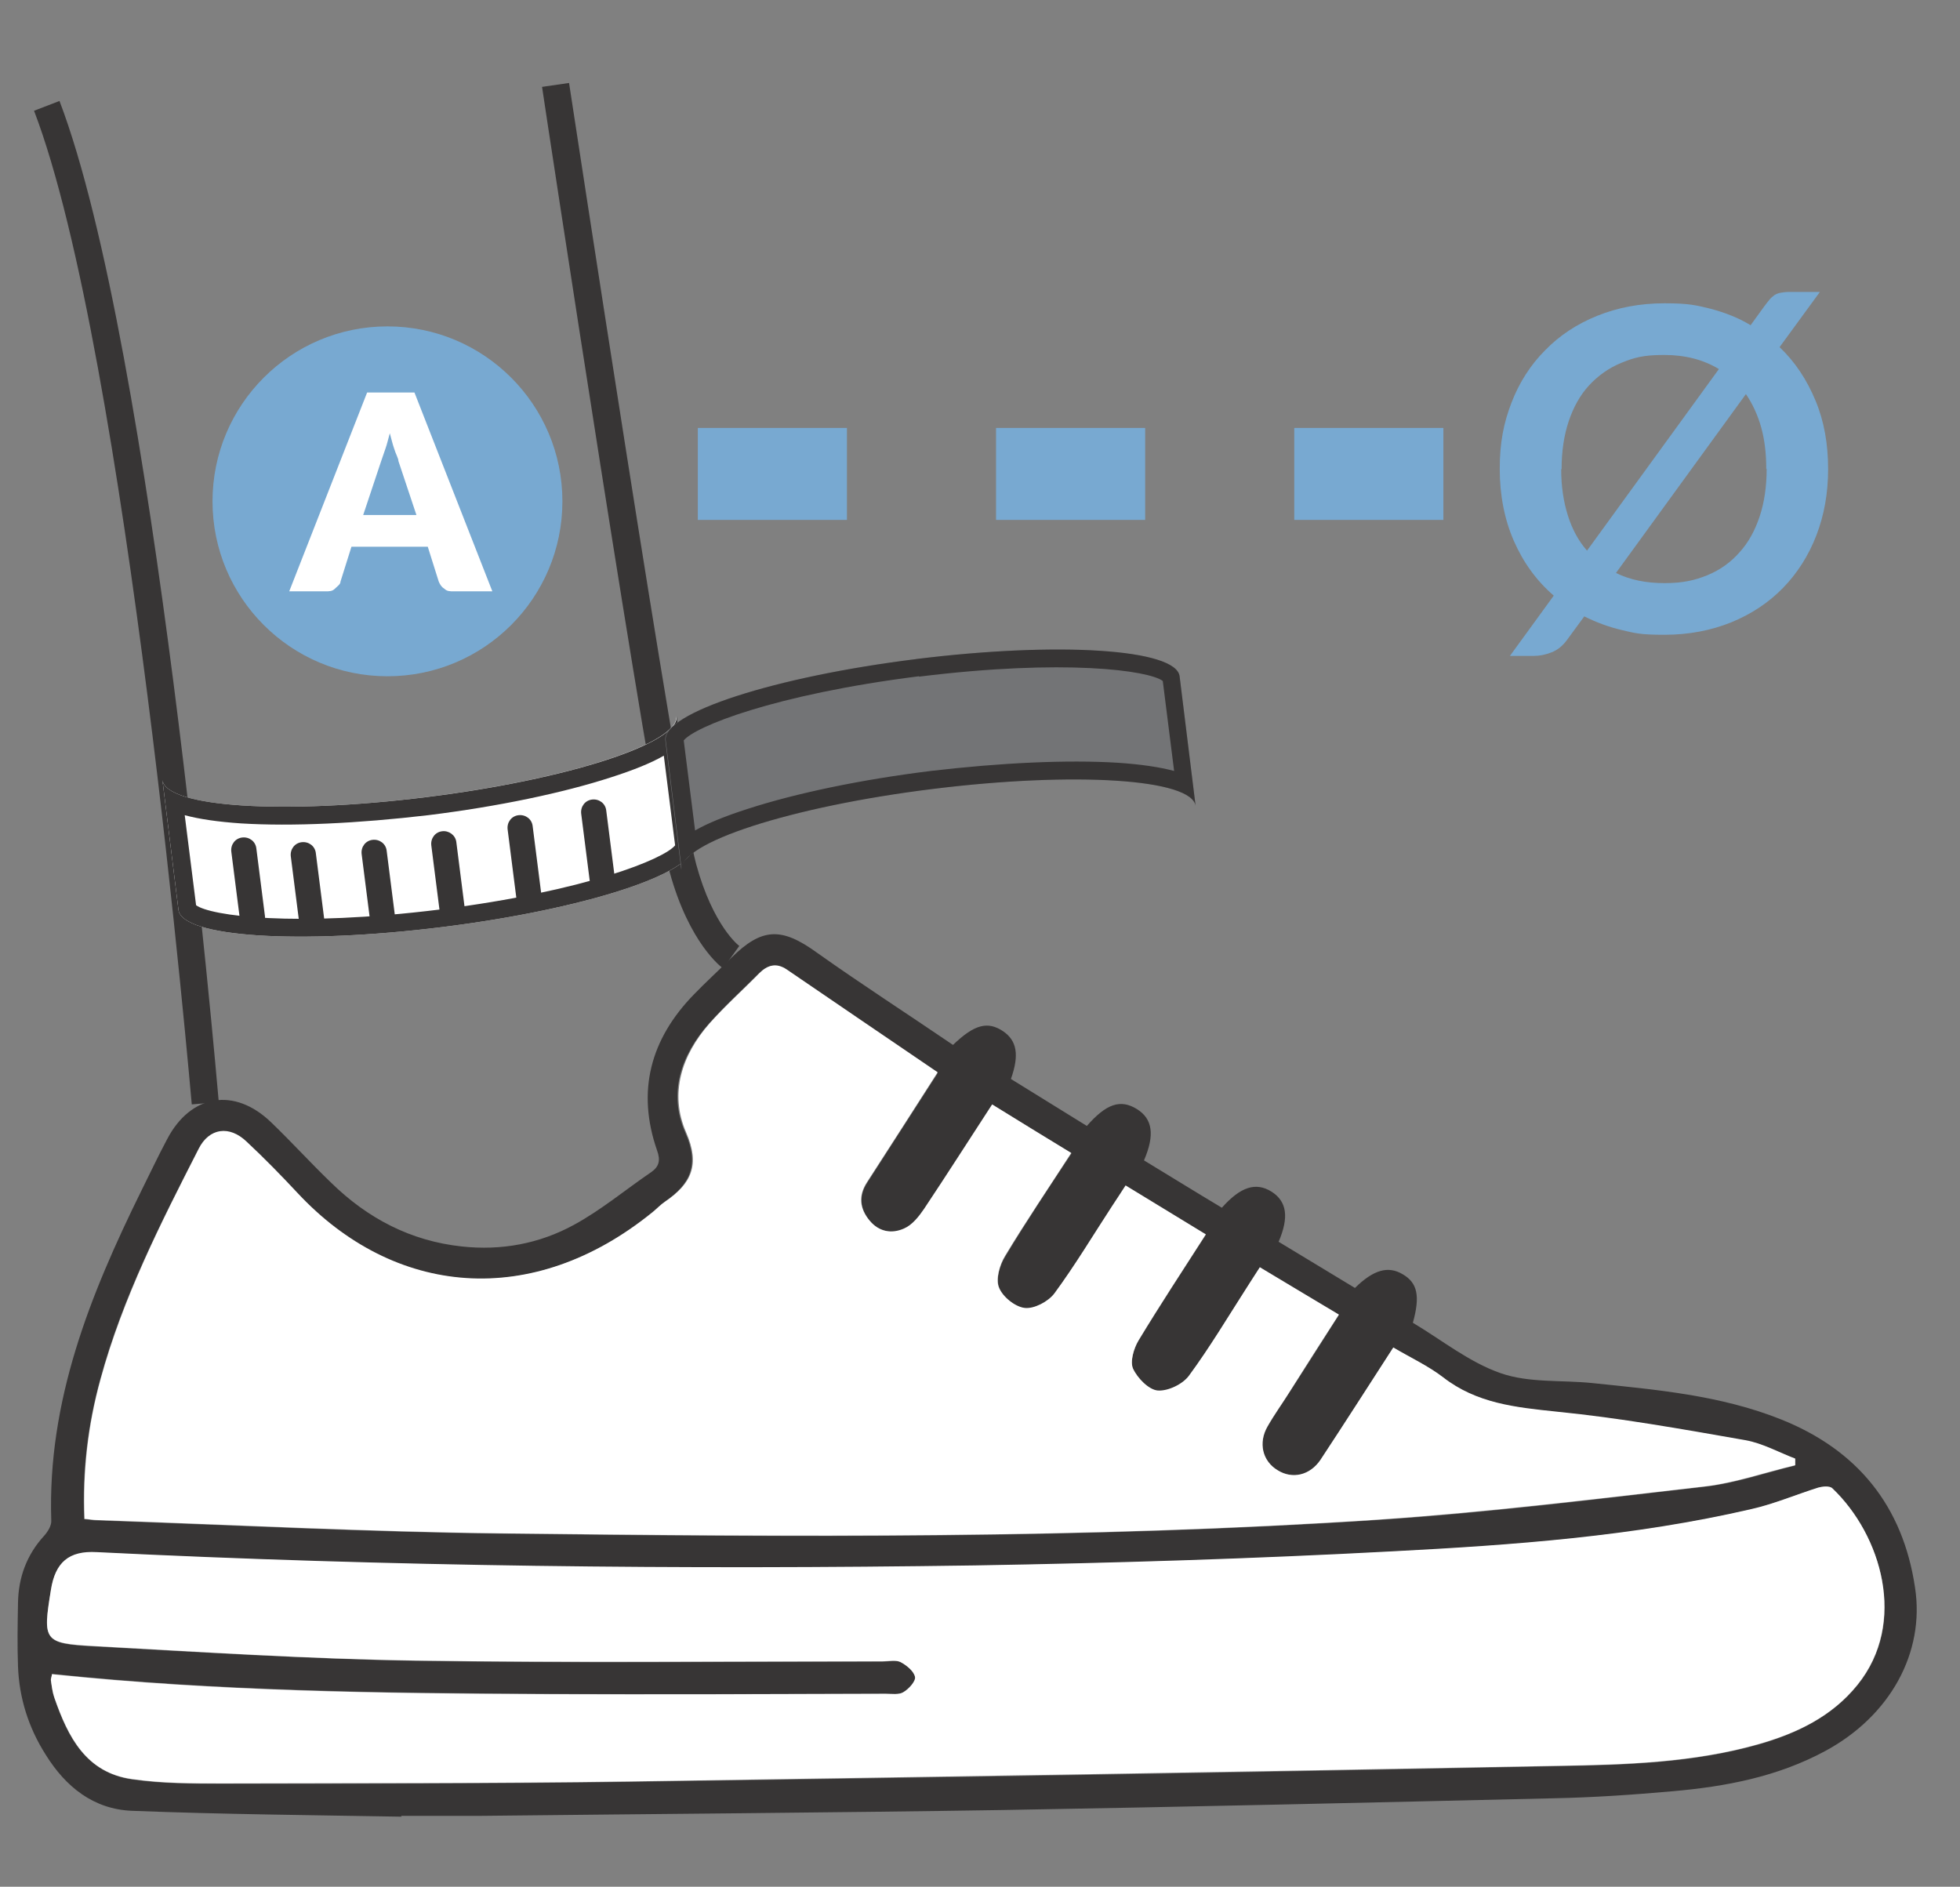
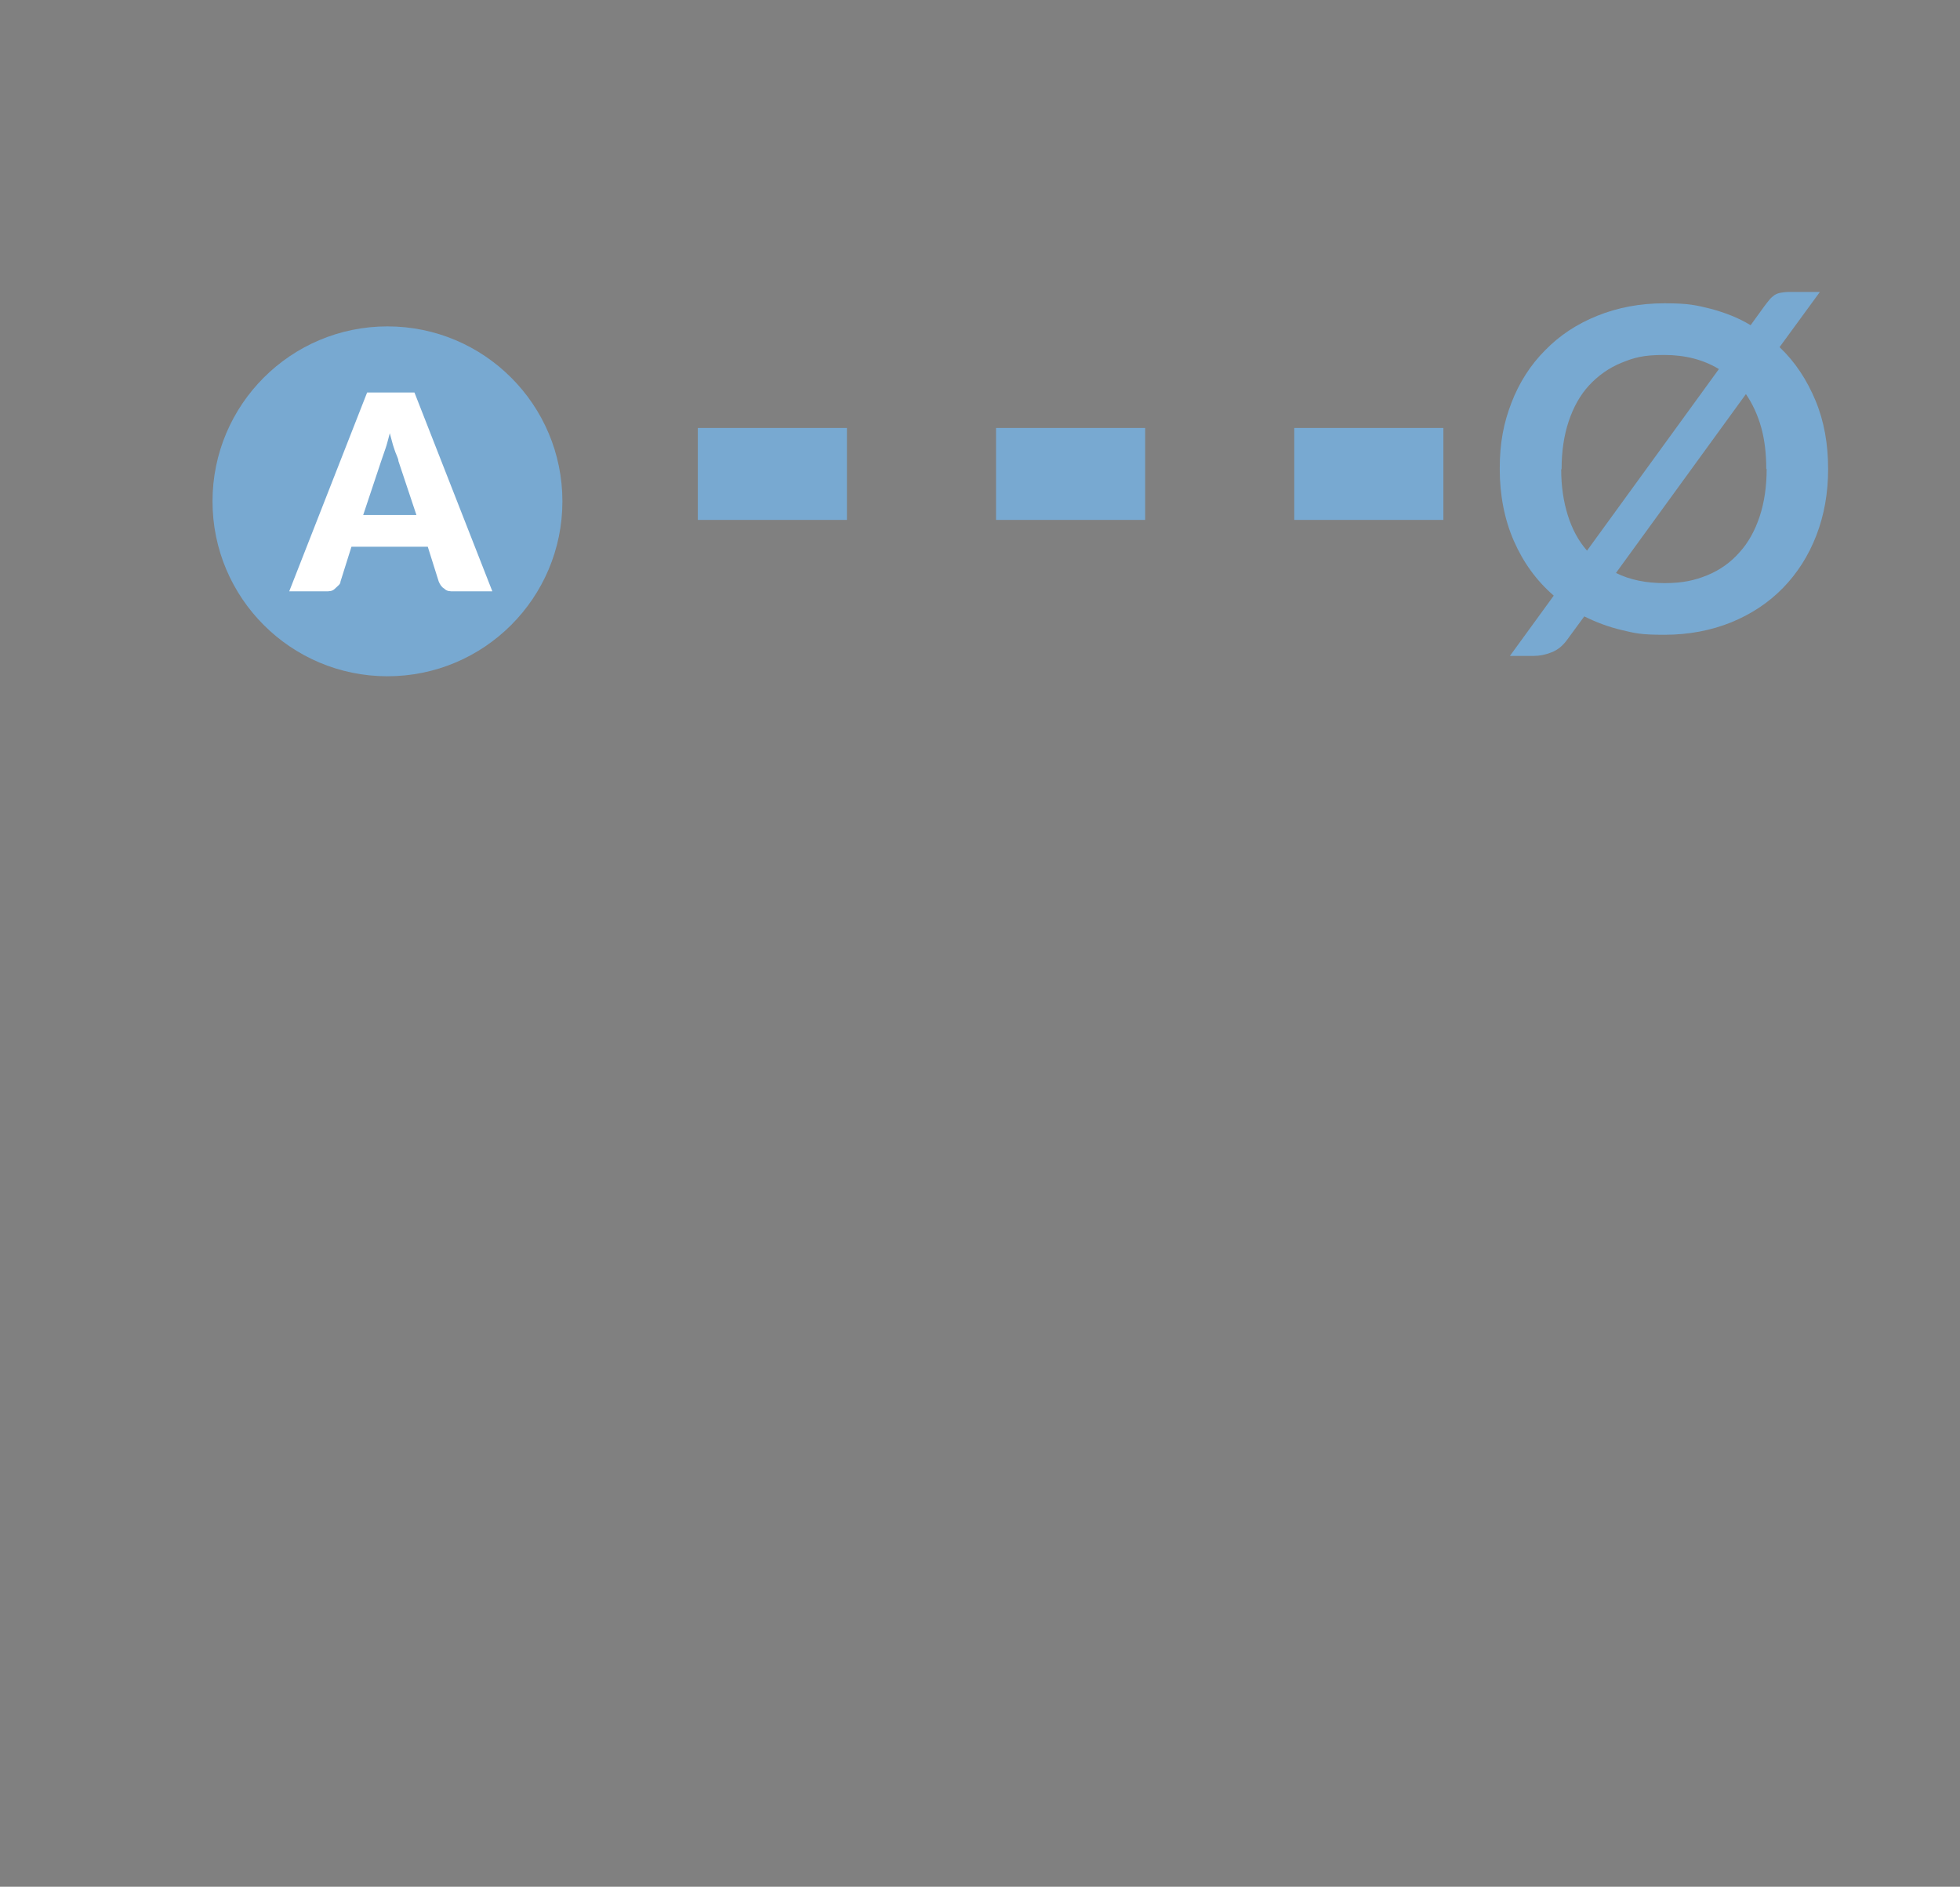
<svg xmlns="http://www.w3.org/2000/svg" viewBox="0 0 500.8 482.1">
  <rect x="0" y="0" width="500.8" height="482.1" fill="#808080" stroke="none" />
  <defs>
    <style>      .cls-1, .cls-2 {        fill: none;      }      .cls-3 {        fill: #fff;      }      .cls-2 {        stroke: #78a9d1;        stroke-dasharray: 0 0 38.1 38.1;        stroke-miterlimit: 10;        stroke-width: 23.5px;      }      .cls-4 {        fill: #373535;      }      .cls-5 {        fill: #78a9d1;      }      .cls-6 {        fill: #737476;      }      .cls-7 {        clip-path: url(#clippath);      }    </style>
    <clipPath id="clippath">
-       <rect class="cls-1" x="4.5" y="-62.1" width="588.1" height="526.3" />
-     </clipPath>
+       </clipPath>
  </defs>
  <g>
    <g id="Layer_1">
      <path class="cls-5" d="M467.1,119.9c0,6.1-1,11.7-3,16.9-2,5.2-4.9,9.7-8.5,13.4-3.7,3.8-8.1,6.7-13.2,8.8-5.2,2.1-10.9,3.2-17.1,3.2s-7.5-.4-10.9-1.2c-3.4-.8-6.6-2-9.6-3.5l-4.4,6c-1.1,1.5-2.4,2.6-4,3.2-1.5.6-3,.9-4.5.9h-6.1l11.2-15.4c-4.4-3.8-7.8-8.5-10.2-14-2.4-5.5-3.6-11.7-3.6-18.4s1-11.7,3-16.9c2-5.2,4.9-9.7,8.6-13.4,3.7-3.8,8.1-6.7,13.3-8.8,5.2-2.1,10.9-3.2,17.2-3.2s8.1.5,11.8,1.4c3.7,1,7.1,2.3,10.2,4.2l3.4-4.7c.5-.7,1-1.3,1.4-1.8.4-.5.9-.9,1.3-1.2.5-.3,1-.5,1.6-.6.6-.1,1.3-.2,2.1-.2h7.9l-10.3,14.1c4,3.8,7,8.4,9.2,13.7,2.2,5.3,3.2,11.1,3.2,17.4ZM398.9,119.9c0,4.4.6,8.3,1.7,11.8,1.1,3.5,2.7,6.5,4.9,9l33.7-46.4c-4-2.4-8.6-3.6-14-3.6s-7.7.7-10.9,2c-3.2,1.3-6,3.3-8.3,5.8-2.3,2.5-4,5.6-5.2,9.2-1.2,3.6-1.8,7.7-1.8,12.2ZM451.3,119.9c0-3.9-.4-7.5-1.3-10.7-.9-3.2-2.2-6-3.9-8.5l-33.2,45.7c3.6,1.8,7.8,2.6,12.4,2.6s7.7-.7,10.9-2c3.2-1.3,6-3.3,8.2-5.8,2.3-2.5,4-5.6,5.2-9.2,1.2-3.6,1.8-7.7,1.8-12.2Z" />
      <g class="cls-7">
        <path class="cls-4" d="M13.3,427.8c-.1.7-.4,1.2-.3,1.6.3,1.5.4,3.1.9,4.5,3.4,10,8.1,19.1,19.9,20.8,7.6,1.1,15.4,1.1,23.1,1.1,34.7,0,69.4,0,104.1-.5,79.1-1.1,158.2-2.4,237.3-4,17.1-.3,34.2-.8,50.9-5.5,9.8-2.8,18.8-7.1,25.4-15.2,12.9-15.9,6.1-38.2-6.4-50.2-.7-.6-2.5-.5-3.6-.2-5.7,1.7-11.3,4.1-17.1,5.5-30.1,7-60.9,9.2-91.7,10.8-35.6,1.9-71.2,3-106.8,3.6-74.8,1.2-149.6.3-224.3-3.4-7.1-.4-10.6,2.6-11.7,9.7-2.1,12.9-1.8,13.6,10.9,14.3,27.4,1.5,54.8,3.2,82.2,3.7,39.8.6,79.6.2,119.4.2,1.5,0,3.3-.5,4.6.1,1.6.8,3.4,2.3,3.7,3.8.2,1.1-1.6,3.1-3,3.9-1.2.7-3,.4-4.5.4-29,0-58,.2-87,0-41.9-.2-83.9-.7-126-5.1M239.4,274.1c-13.1-8.9-25.8-17.6-38.6-26.3-2.7-1.8-4.9-1.1-7,1-4.2,4.2-8.7,8.3-12.7,12.8-7.2,8.1-10.4,17.9-6,27.8,3.7,8.4,1.2,13.2-5.3,17.7-1.1.8-2.1,1.8-3.2,2.7-30.7,25-66,21.6-90.7-4.9-4.2-4.5-8.5-8.9-13-13.1-4.4-4.2-9.6-3.5-12.2,1.8-9.7,19-19.5,38.1-25.1,58.9-3.2,11.6-4.6,23.4-4.1,35.7,1.4.1,2.2.3,3.1.3,34.5,1.2,69,3,103.6,3.4,74.6.9,149.3,1.4,223.8-3.5,27.9-1.8,55.8-5.3,83.6-8.5,7.8-.9,15.4-3.5,23-5.4,0-.6,0-1.1,0-1.7-4.2-1.6-8.3-3.9-12.7-4.7-16-2.8-32.1-5.7-48.3-7.3-10.4-1.1-20.3-2.1-28.9-8.8-3.8-3-8.3-5-12.7-7.6-6.4,9.9-12.4,19.3-18.6,28.7-2.7,4-7.1,4.9-10.9,2.7-3.9-2.3-5.1-7-2.6-11.3,1.7-2.9,3.6-5.7,5.5-8.6,4.2-6.5,8.4-13.1,12.7-19.9-7-4.2-13.4-8-20.2-12.1-1.3,2-2.4,3.6-3.4,5.3-4.9,7.5-9.4,15.2-14.7,22.4-1.6,2.2-5.4,4.1-8,3.8-2.4-.2-5.2-3.2-6.3-5.6-.8-1.9.2-5.2,1.4-7.2,5.5-9.1,11.3-17.9,17.2-27.1-6.9-4.2-13.6-8.3-20.5-12.5-1.2,1.9-2.3,3.5-3.4,5.2-4.9,7.5-9.5,15.2-14.8,22.4-1.5,2.1-5.2,4-7.6,3.7-2.4-.3-5.6-2.9-6.5-5.3-.9-2.2.2-5.8,1.6-8,5.3-8.8,11-17.4,16.9-26.3-6.9-4.2-13.4-8.2-20.2-12.4-5.9,9.2-11.5,18-17.4,26.7-1.3,2-3.1,4.1-5.1,5-3.1,1.4-6.4.8-8.8-2-2.6-3.1-2.9-6.4-.7-9.8,6-9.3,12-18.7,18-28M102.6,464.2c-23-.4-45.9-.6-68.9-1.5-9.8-.4-16.9-6.1-22-14.3-4.4-6.9-6.8-14.5-7.1-22.6-.2-5.4-.1-10.8,0-16.2.1-6.5,2.2-12.3,6.7-17.2.9-1,1.9-2.6,1.8-3.9-1-30.5,9.9-57.6,23-84.2,2.2-4.4,4.3-8.9,6.6-13.2,6-11.5,17.2-13.4,26.6-4.3,5.2,5,10.1,10.4,15.3,15.4,9.3,9.1,20.3,14.9,33.4,16.3,10.1,1.1,19.8-.7,28.6-5.5,7-3.8,13.2-9,19.8-13.5,2-1.4,2.4-3,1.5-5.5-5.3-15.2-1.7-28.5,9.4-39.9,3.1-3.2,6.4-6.2,9.6-9.4,7.8-7.7,12.8-7.8,21.8-1.3,11.4,8.1,23.2,15.7,34.8,23.6,5.5-5.3,8.9-6.1,12.8-3.5,3.5,2.4,4.2,6,2,12.2,6.4,4,13,8,19.4,12,5-5.7,8.6-6.9,12.8-4.3,4,2.5,4.6,6.6,1.8,13.1,6.6,4,13.2,8.1,19.9,12.1,4.8-5.4,8.7-6.6,12.7-4.1,3.9,2.5,4.5,6.5,1.8,12.8,6.5,3.9,13,7.9,19.5,11.8,4.8-4.7,8.5-5.7,12.2-3.5,3.8,2.2,4.5,5.6,2.6,12.4,7.4,4.4,14.4,10.1,22.5,12.9,7.2,2.5,15.5,1.7,23.3,2.5,16.4,1.7,32.8,3.1,48.3,9.3,19.5,7.8,31.1,22.1,34.2,42.9,2.6,16.7-6.4,32.9-22.9,41.8-12.2,6.6-25.4,9.1-39,10.3-10.1.9-20.3,1.6-30.5,1.8-46.9,1.1-93.8,2.2-140.7,3-44.7.7-89.4,1-134.2,1.5h-19.5Z" />
        <path class="cls-3" d="M239.5,274.1c-6,9.4-12,18.7-18,28-2.2,3.4-1.9,6.7.7,9.8,2.4,2.9,5.7,3.4,8.8,2,2.1-.9,3.8-3.1,5.1-5,5.8-8.7,11.4-17.5,17.4-26.7,6.8,4.2,13.3,8.2,20.2,12.4-5.8,9-11.6,17.5-16.9,26.3-1.4,2.3-2.4,5.9-1.6,8,.9,2.4,4.1,5,6.6,5.3,2.4.3,6-1.6,7.6-3.7,5.3-7.2,9.9-14.9,14.8-22.4,1.1-1.7,2.2-3.3,3.4-5.2,6.9,4.2,13.6,8.3,20.5,12.5-5.9,9.2-11.7,18-17.2,27.1-1.2,2-2.2,5.4-1.4,7.2,1.1,2.4,4,5.4,6.3,5.6,2.6.2,6.4-1.6,8-3.8,5.3-7.2,9.9-14.9,14.7-22.4,1.1-1.7,2.1-3.3,3.4-5.3,6.8,4.1,13.2,7.9,20.2,12.1-4.4,6.8-8.6,13.4-12.7,19.9-1.8,2.9-3.8,5.6-5.5,8.6-2.5,4.3-1.3,9,2.6,11.3,3.7,2.3,8.2,1.3,10.9-2.7,6.2-9.4,12.2-18.8,18.6-28.7,4.4,2.6,8.9,4.7,12.7,7.6,8.6,6.7,18.5,7.7,29,8.8,16.2,1.6,32.3,4.5,48.3,7.3,4.4.8,8.5,3.1,12.7,4.7,0,.6,0,1.1,0,1.7-7.7,1.8-15.3,4.5-23,5.4-27.8,3.2-55.7,6.6-83.6,8.5-74.5,4.9-149.2,4.4-223.8,3.5-34.5-.4-69-2.2-103.6-3.4-.9,0-1.8-.2-3.1-.3-.5-12.2.9-24.1,4.1-35.7,5.7-20.8,15.4-39.9,25.1-58.9,2.7-5.3,7.8-6,12.2-1.8,4.5,4.2,8.8,8.6,13,13.1,24.7,26.5,60,29.9,90.8,4.9,1.1-.9,2-1.9,3.2-2.7,6.6-4.5,9-9.3,5.3-17.7-4.3-9.9-1.1-19.7,6-27.8,4-4.5,8.5-8.5,12.7-12.8,2.1-2.1,4.3-2.8,7-1,12.7,8.7,25.4,17.3,38.6,26.3" />
        <path class="cls-3" d="M13.3,427.8c42.1,4.4,84.1,4.9,126,5.1,29,.1,58,0,87-.1,1.5,0,3.4.3,4.5-.4,1.4-.8,3.2-2.8,3-3.9-.3-1.5-2.2-3-3.7-3.8-1.2-.6-3-.2-4.6-.2-39.8,0-79.6.4-119.4-.2-27.4-.4-54.8-2.2-82.2-3.7-12.8-.7-13-1.4-10.9-14.3,1.1-7.1,4.6-10.1,11.7-9.7,74.7,3.7,149.5,4.5,224.3,3.4,35.6-.6,71.2-1.7,106.8-3.6,30.8-1.6,61.5-3.8,91.7-10.8,5.8-1.3,11.4-3.7,17.1-5.5,1.1-.3,2.9-.5,3.6.2,12.5,11.9,19.2,34.3,6.4,50.2-6.5,8.1-15.5,12.4-25.4,15.2-16.6,4.7-33.8,5.2-50.9,5.5-79.1,1.5-158.2,2.8-237.3,4-34.7.5-69.4.4-104.1.5-7.7,0-15.5,0-23.1-1.1-11.8-1.6-16.4-10.8-19.9-20.8-.5-1.4-.7-3-.9-4.5,0-.4.2-.9.3-1.6" />
        <path class="cls-4" d="M49,282.2c-.2-1.9-16.5-191.7-40.3-253.9l6.5-2.5c24.1,63.1,40,248,40.7,255.8l-6.9.6Z" />
        <path class="cls-4" d="M184.7,247.4c-.3-.2-8.6-6.3-13.6-24.6-4.8-17.3-31.5-193.1-32.6-200.6l6.9-1c.3,1.8,27.8,182.8,32.5,199.7,4.3,15.7,10.9,20.8,11,20.8l-4.1,5.7Z" />
        <path class="cls-3" d="M177,216.1c.9,7-27.8,16.3-64.1,20.8-36.3,4.5-66.4,2.6-67.3-4.4l-4.1-33.2c.9,7,31,8.9,67.2,4.4,36.3-4.5,65-13.8,64.1-20.8l4.1,33.2Z" />
        <path class="cls-4" d="M172.9,182.9c.9,7-27.8,16.3-64.1,20.8-36.3,4.5-66.4,2.6-67.3-4.4l4.1,33.2c.9,7,31,8.9,67.3,4.4,36.3-4.5,65-13.8,64.1-20.8l-4.1-33.2ZM169.6,193l2.9,23c-2.8,3.5-22.9,11.7-60.1,16.4-37.2,4.6-58.7,1.6-62.3-1.1l-2.9-23c3.7,1,8.5,1.7,14.4,2.1,13,.8,29.9,0,47.8-2.1,17.8-2.2,34.5-5.7,46.8-9.7,5.6-1.8,10.1-3.6,13.4-5.5" />
        <path class="cls-4" d="M64.9,237.7c-1.7.2-3.4-1-3.6-2.8l-2.2-17.3c-.2-1.8,1-3.4,2.8-3.6s3.4,1,3.6,2.8l2.2,17.3c.2,1.8-1,3.4-2.8,3.6" />
        <path class="cls-4" d="M80.1,238.9c-1.7.2-3.4-1-3.6-2.8l-2.2-17.3c-.2-1.8,1-3.4,2.8-3.6s3.4,1,3.6,2.8l2.2,17.3c.2,1.8-1,3.4-2.8,3.6" />
        <path class="cls-4" d="M98.2,238.3c-1.7.2-3.4-1-3.6-2.8l-2.2-17.3c-.2-1.8,1-3.4,2.8-3.6,1.8-.2,3.4,1,3.6,2.8l2.2,17.3c.2,1.8-1,3.4-2.8,3.6" />
-         <path class="cls-4" d="M116,236.1c-1.7.2-3.4-1-3.6-2.8l-2.2-17.3c-.2-1.8,1-3.4,2.8-3.6,1.7-.2,3.4,1,3.6,2.8l2.2,17.3c.2,1.8-1,3.4-2.8,3.6" />
        <path class="cls-4" d="M135.5,232c-1.7.2-3.4-1-3.6-2.8l-2.2-17.3c-.2-1.8,1-3.4,2.8-3.6,1.8-.2,3.4,1,3.6,2.8l2.2,17.3c.2,1.8-1,3.4-2.8,3.6" />
        <path class="cls-4" d="M154.3,228c-1.7.2-3.4-1-3.6-2.8l-2.2-17.3c-.2-1.8,1-3.4,2.8-3.6s3.4,1,3.6,2.8l2.2,17.3c.2,1.7-1,3.4-2.8,3.6" />
        <path class="cls-6" d="M301.4,172.8c-.9-7-31-8.9-67.3-4.4-36.3,4.5-65,13.8-64.1,20.8l4.1,33.2c-.9-6.9,27.8-16.3,64.1-20.8,36.3-4.5,66.4-2.6,67.3,4.4l-4.1-33.2Z" />
        <path class="cls-4" d="M234.2,168.4c-36.3,4.5-65,13.8-64.1,20.8l4.1,33.2c-.9-7,27.8-16.3,64.1-20.8,36.3-4.5,66.4-2.6,67.2,4.4l-4.1-33.2c-.9-7-31-8.9-67.3-4.4M234.8,172.9c37.2-4.6,58.7-1.6,62.3,1.1l2.9,23c-3.7-1-8.5-1.7-14.4-2.1-13-.8-29.9,0-47.8,2.1-17.8,2.2-34.5,5.7-46.8,9.7-5.6,1.8-10.1,3.6-13.4,5.5l-2.9-23c2.8-3.5,22.9-11.7,60.1-16.4" />
      </g>
      <circle class="cls-5" cx="99" cy="128.1" r="44.7" />
      <path class="cls-3" d="M125.2,151.1h-9.2c-1.1,0-1.8,0-2.5-.7-.7-.4-1.1-1.1-1.4-1.8l-2.8-8.9h-19.5l-2.8,8.9c0,.7-.7,1.1-1.4,1.8s-1.4.7-2.5.7h-9.2l19.9-50.8h12.1l19.9,50.8h-.4ZM92.6,131.6h13.8l-4.6-13.8c0-.7-.7-1.8-1.1-3.2-.4-1.1-.7-2.5-1.1-3.9-.4,1.4-.7,2.8-1.1,3.9-.4,1.1-.7,2.1-1.1,3.2l-4.6,13.8h-.4Z" />
      <line class="cls-2" x1="368.8" y1="121.1" x2="158.1" y2="121.1" />
    </g>
  </g>
</svg>